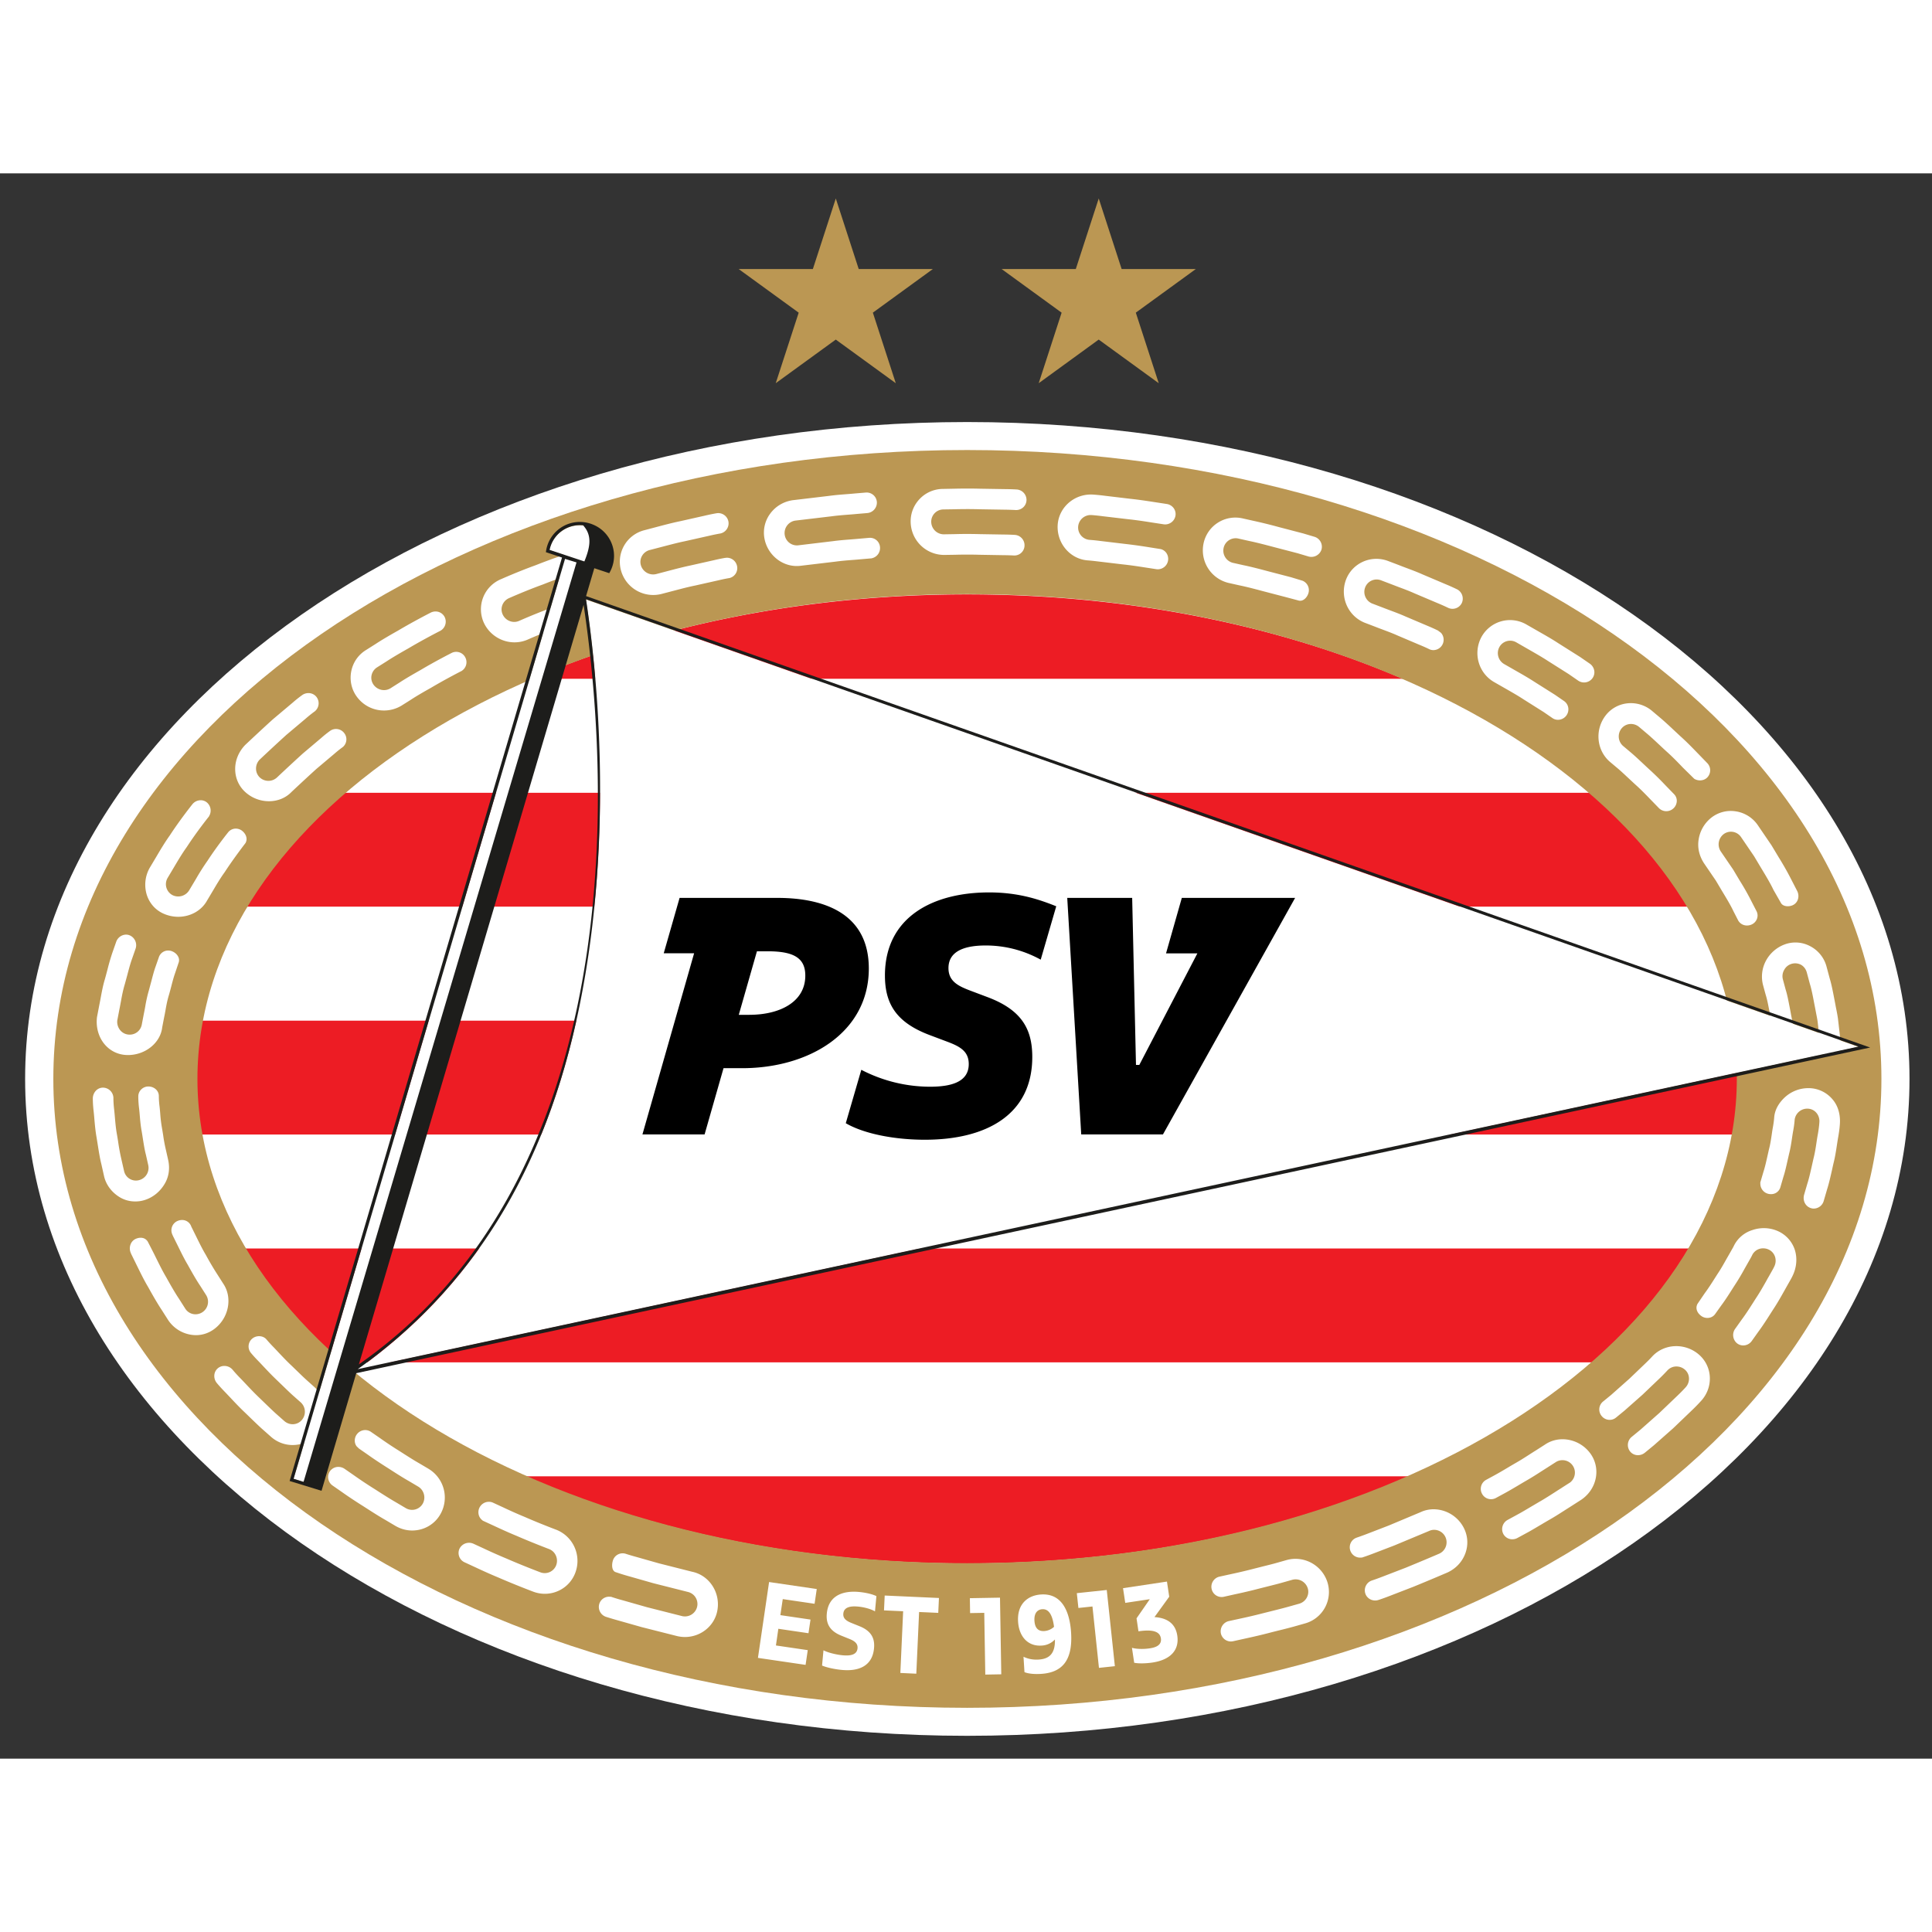
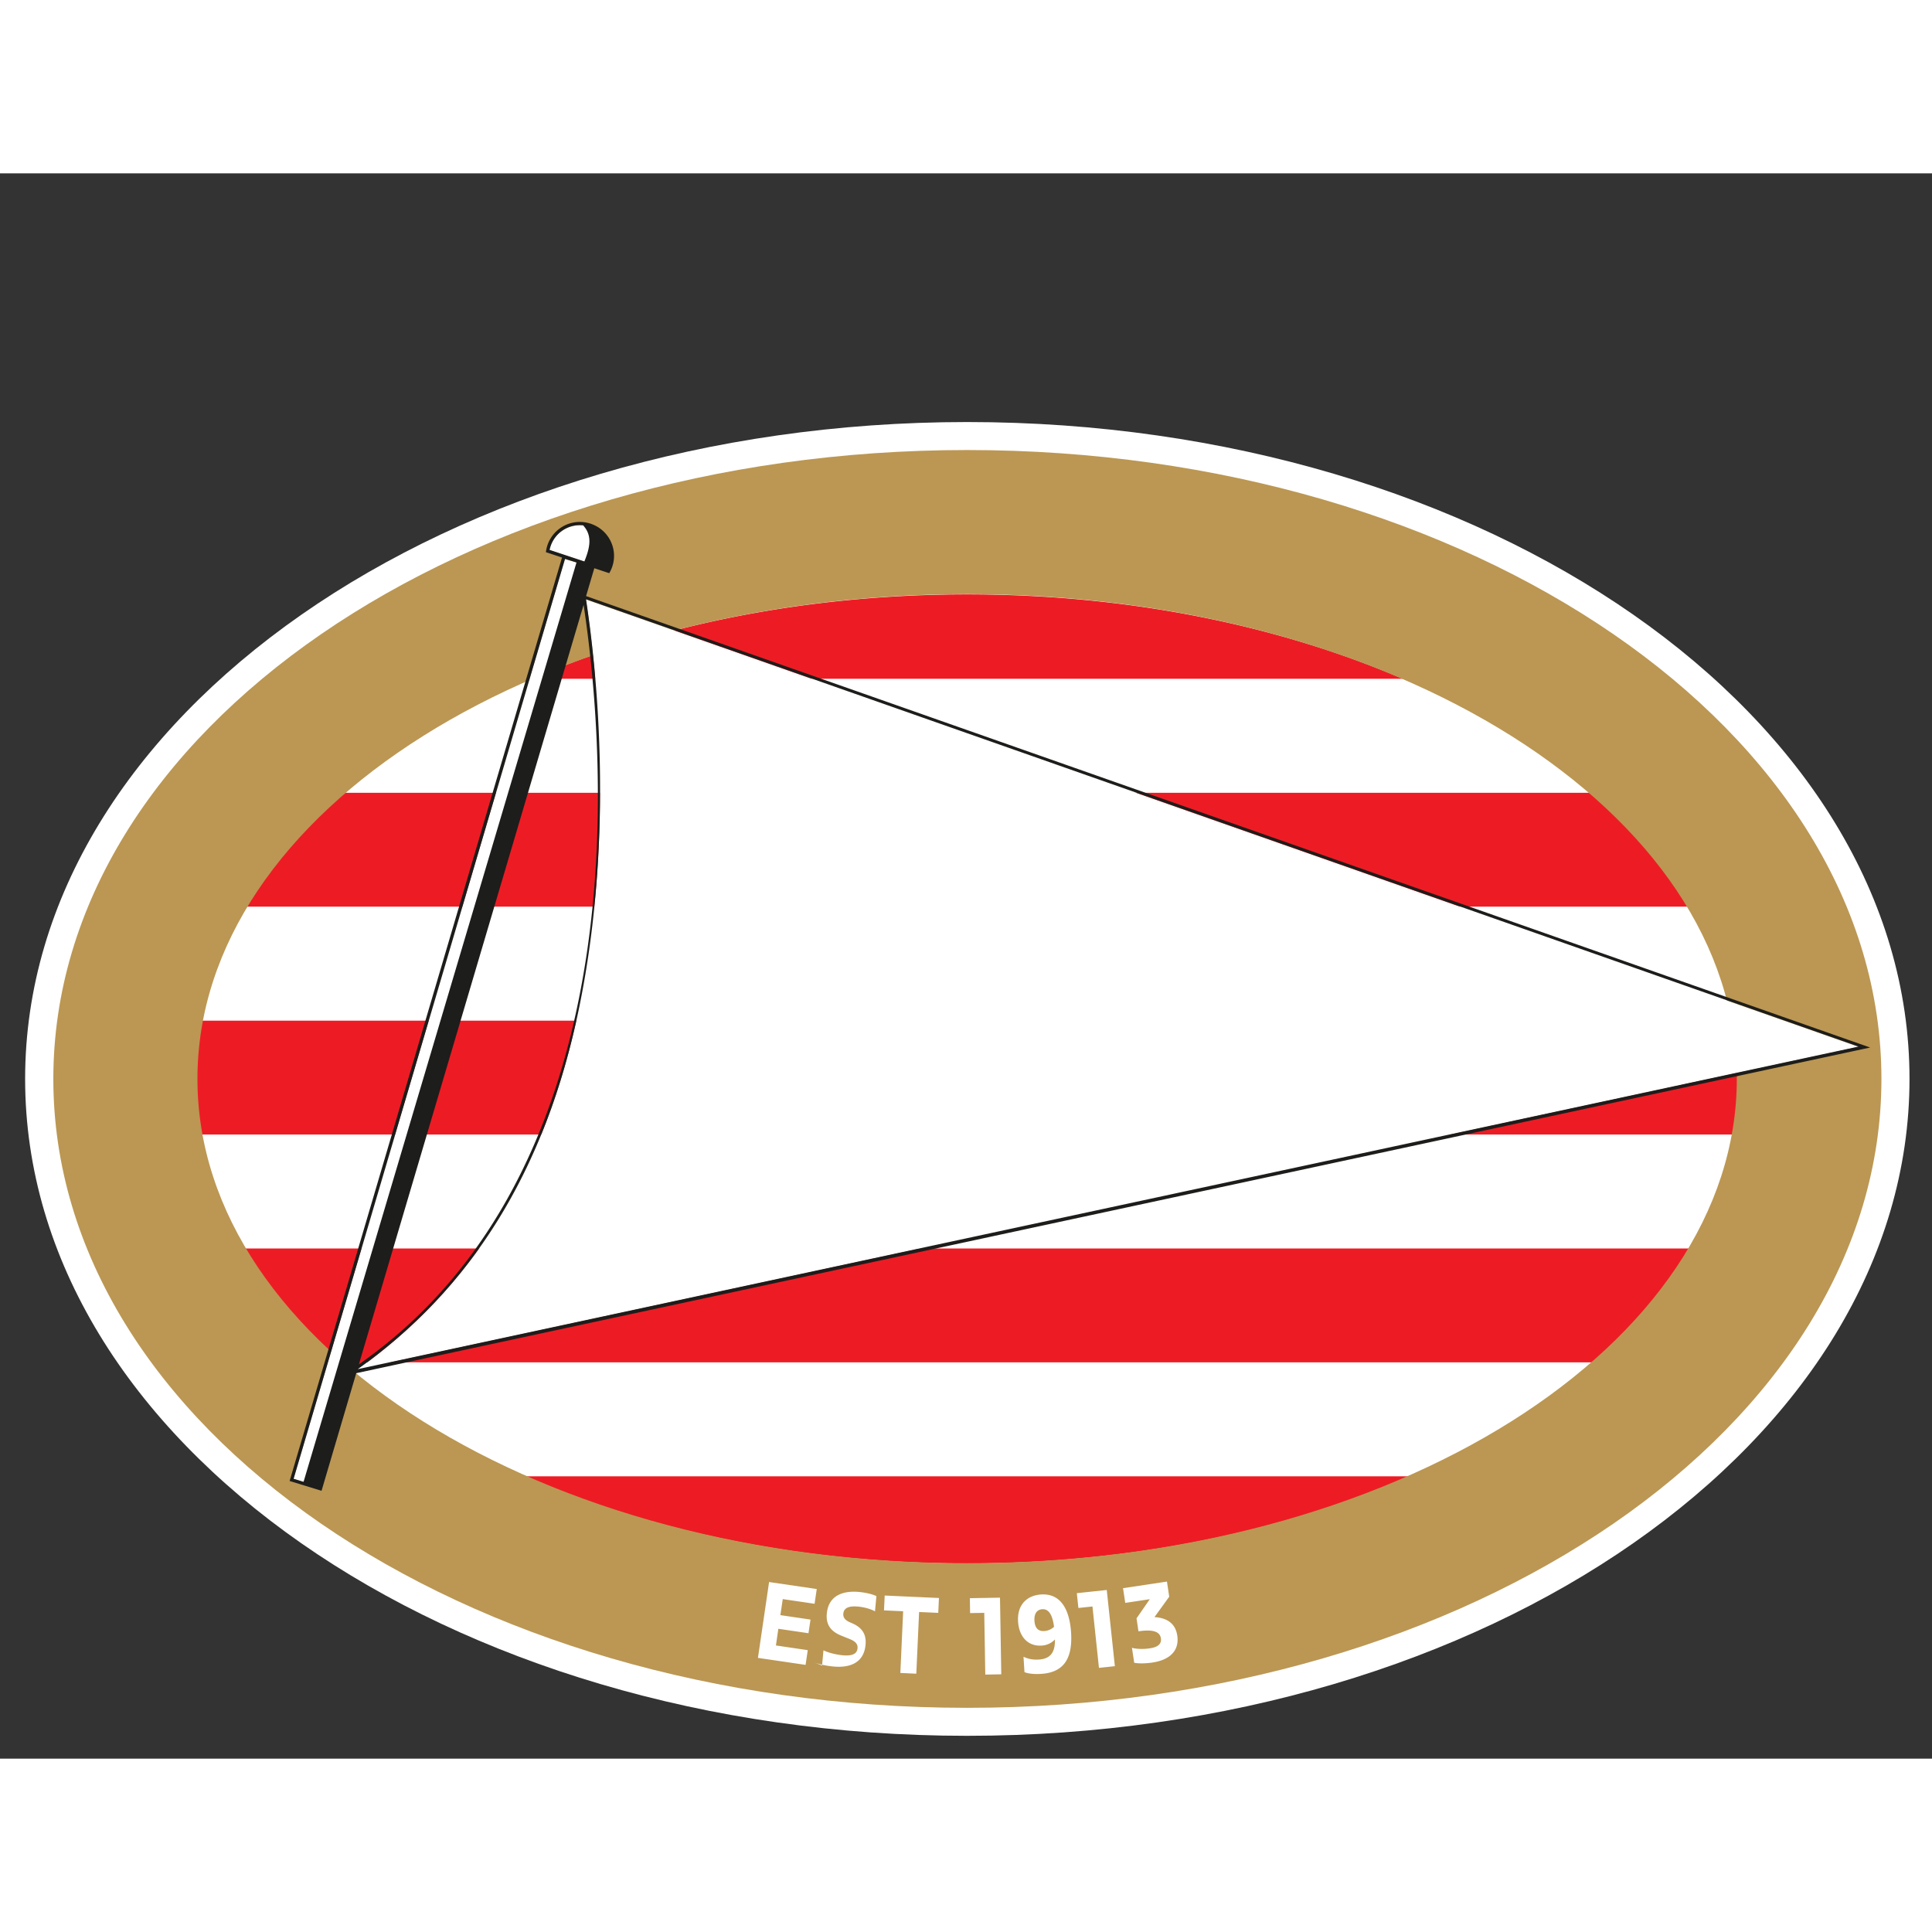
<svg xmlns="http://www.w3.org/2000/svg" height="768" viewBox="0 0 80.13 65.75" width="768">
  <rect x="0" y="0" width="80.13" height="65.75" fill="#333333" stroke="none" />
  <g stroke-width="9.472">
    <path d="M40.103 64.803c-21.542 0-39.061-12.218-39.061-27.245 0-15.016 17.53-27.244 39.072-27.244 21.553 0 39.083 12.218 39.083 27.244s-17.53 27.245-39.083 27.245z" fill="#fff" />
    <path d="M40.114 17.463c-6.698 0-12.915 1.292-18.058 3.5h36.126c-5.143-2.208-11.362-3.5-18.068-3.5zm0 40.191c6.822 0 13.137-1.337 18.332-3.613H21.792c5.193 2.276 11.51 3.613 18.322 3.613zm-25.978-8.34h.545l.093.176.252-.176h51.068c1.66-1.443 3.023-3.028 4.032-4.723H10.102c1.009 1.695 2.373 3.28 4.034 4.723zM71.91 35.142H8.318a12.868 12.868 0 0 0-.232 2.424c0 .777.072 1.544.21 2.299H71.93a12.77 12.77 0 0 0-.021-4.722zm-5.953-9.452h-51.69c-1.684 1.44-3.068 3.027-4.098 4.723h59.875c-1.03-1.696-2.413-3.283-4.096-4.723z" fill="#ed1c24" />
    <path d="M2.212 37.558c0-14.403 16.97-26.083 37.9-26.083s37.92 11.68 37.92 26.083c0 14.394-16.98 26.084-37.92 26.084-20.93-.001-37.9-11.68-37.9-26.084m37.9 20.086c17.646 0 31.923-9 31.923-20.096 0-11.099-14.277-20.096-31.923-20.096-17.625 0-31.923 9-31.923 20.106 0 11.088 14.298 20.086 31.923 20.086z" fill="#bb9753" />
    <g fill="#fff">
      <path d="M14.833 49.607c4.62-3.29 7.788-8.11 9.206-15.1 1.453-7.168.684-14.077.262-16.833l52.78 18.554-62.009 13.327" />
-       <path d="M74.012 31.983a1.458 1.458 0 0 0-.78.694 1.393 1.393 0 0 0-.112.98l.112.412c.062.19.107.436.157.696l.04.213c.011.062.024.123.037.184.02.106.04.206.055.303l.099.857c.033.209.211.362.425.362h.029a.442.442 0 0 0 .314-.16.363.363 0 0 0 .082-.282l-.05-.445c-.015-.116-.03-.25-.046-.392l-.008-.064a5.302 5.302 0 0 0-.059-.33 5.432 5.432 0 0 1-.036-.19l-.04-.214c-.055-.28-.104-.546-.17-.75l-.117-.433a.515.515 0 0 1 .054-.385.507.507 0 0 1 .298-.25.524.524 0 0 1 .397.033c.119.067.206.18.244.32l.125.466c.07.222.125.51.183.816l.041.211.038.201c.024.123.048.239.063.352l.111.97c.036.244.229.422.458.406a.418.418 0 0 0 .297-.156.423.423 0 0 0 .094-.33l-.117-1.015c-.016-.123-.042-.253-.066-.378a5.932 5.932 0 0 1-.04-.206l-.038-.2c-.064-.331-.123-.644-.197-.883l-.13-.484a1.34 1.34 0 0 0-.696-.866 1.288 1.288 0 0 0-1.051-.063zm-43.877-16.04-.06.005c-.001 0-.185.03-.451.093l-.984.221c-.306.065-.61.144-.854.208l-.572.15a.53.53 0 0 1-.634-.369.497.497 0 0 1 .048-.385.513.513 0 0 1 .318-.243l.594-.155c.247-.064.555-.146.862-.21l1.008-.226c.27-.063.456-.094.459-.094a.43.43 0 0 0 .342-.5.43.43 0 0 0-.508-.338c-.002 0-.193.032-.47.097l-1.023.23c-.32.066-.637.15-.892.217l-.59.156a1.35 1.35 0 0 0-.964 1.697 1.387 1.387 0 0 0 1.67.948l.573-.15c.237-.062.53-.14.826-.2l.97-.218c.258-.062.435-.09.44-.09a.421.421 0 0 0 .327-.496.43.43 0 0 0-.435-.349zM9.258 46.048l-.234-.368a11.814 11.814 0 0 1-.483-.816c-.142-.236-.265-.488-.365-.69l-.21-.426c-.033-.061-.046-.1-.048-.105a.397.397 0 0 0-.371-.233c-.06 0-.12.013-.176.036a.422.422 0 0 0-.232.546c.001.002.017.046.053.118l.216.435c.105.215.237.484.387.736.15.271.343.613.507.855l.242.38a.52.52 0 0 1-.431.804.5.5 0 0 1-.428-.232l-.257-.405c-.176-.26-.389-.638-.535-.901-.16-.27-.3-.558-.415-.788l-.07-.143c-.064-.129-.278-.543-.278-.543-.123-.194-.335-.186-.492-.12a.409.409 0 0 0-.226.242.465.465 0 0 0 .01.341s.018.05.06.13l.234.476c.118.24.265.54.432.82.237.428.415.727.557.94l.267.419a1.4 1.4 0 0 0 1.15.63c.287 0 .558-.094.784-.27.588-.452.745-1.292.352-1.868zm-3.232-3.475c.332-.11.617-.346.804-.664.17-.285.222-.623.148-.975l-.094-.418a6.646 6.646 0 0 1-.118-.631c-.015-.093-.03-.19-.047-.285a5.753 5.753 0 0 1-.075-.624c-.01-.11-.018-.212-.03-.301-.03-.246-.026-.415-.026-.417l-.005-.053c-.032-.19-.21-.333-.433-.333a.42.42 0 0 0-.302.132.398.398 0 0 0-.112.288c0 .008-.003.186.028.453.012.093.022.199.031.31.017.207.037.44.08.67.017.098.032.195.047.29.04.253.077.492.128.682l.098.435a.526.526 0 0 1-.506.642.504.504 0 0 1-.496-.395l-.107-.47a8.473 8.473 0 0 1-.14-.753c-.015-.094-.03-.189-.047-.285-.046-.247-.068-.5-.087-.722-.01-.117-.02-.227-.031-.325-.033-.28-.03-.471-.03-.477a.438.438 0 0 0-.441-.427.406.406 0 0 0-.286.127.475.475 0 0 0-.127.338c0 .009-.002.208.033.51.011.1.022.212.031.33.021.238.045.507.093.772l.046.285c.047.3.093.584.15.807l.11.49c.078.363.32.688.662.891.189.112.406.17.628.17.146.002.287-.021.423-.067zM23.081 56.26c-.007-.002-.68-.255-1.33-.54-.342-.14-.678-.295-.9-.4l-.408-.188a.41.41 0 0 0-.17-.035.434.434 0 0 0-.407.576.41.41 0 0 0 .151.198l-.004.004.482.222c.226.105.568.264.92.408.665.29 1.353.55 1.36.553.26.1.392.4.294.667a.508.508 0 0 1-.667.293c-.008-.003-.712-.268-1.394-.566a21.66 21.66 0 0 1-.945-.419l-.428-.197a.443.443 0 0 0-.574.2.425.425 0 0 0 .21.572l.435.201c.37.174.686.314.966.43.696.303 1.415.575 1.421.577.163.064.332.097.504.097.577 0 1.089-.362 1.275-.903a1.39 1.39 0 0 0-.791-1.75zm5.646 1.744-1.398-.354-.955-.271a8.701 8.701 0 0 1-.43-.128.423.423 0 0 0-.524.282c-.05.158-.056.41.103.478l.17.056c.001.001.178.06.44.132l.972.277 1.425.36a.513.513 0 0 1 .384.613.52.52 0 0 1-.62.39l-1.457-.369-.995-.283a8.392 8.392 0 0 1-.448-.133l-.067-.022v.007a.424.424 0 0 0-.472.294.434.434 0 0 0 .287.538c.002 0 .186.061.46.137l1.012.287 1.482.375c.103.023.209.035.313.035.65 0 1.213-.451 1.338-1.072.151-.741-.308-1.47-1.02-1.63zm-10.95-4.273-.386-.228c-.23-.13-.524-.319-.831-.516a15.522 15.522 0 0 1-.813-.541l-.367-.253a.416.416 0 0 0-.233-.071.437.437 0 0 0-.428.503c.01.063.035.12.072.17l.096.093.375.26c.223.16.53.363.838.557.3.194.614.395.854.53l.393.233c.24.145.323.46.188.704a.509.509 0 0 1-.706.187l-.406-.24c-.25-.143-.585-.357-.88-.547a17.56 17.56 0 0 1-.864-.574l-.401-.278h-.001a.457.457 0 0 0-.242-.07.424.424 0 0 0-.346.173.414.414 0 0 0-.074.319.43.43 0 0 0 .182.283l.397.276c.244.174.568.388.888.589.316.204.647.416.902.56l.415.246c.213.125.453.192.697.192.503 0 .958-.273 1.188-.71a1.39 1.39 0 0 0-.508-1.847zM70.45 27.637c-.052.33.024.668.223.975l.493.723.26.438c.165.272.352.581.465.823l.197.384a.412.412 0 0 0 .371.215.453.453 0 0 0 .194-.043.416.416 0 0 0 .22-.241.394.394 0 0 0-.022-.313l-.205-.398a10.48 10.48 0 0 0-.49-.866l-.272-.457-.515-.754a.533.533 0 0 1 .12-.717.505.505 0 0 1 .721.122l.542.796.288.482c.193.318.392.65.515.913l.316.552c.091.143.326.155.485.081.1-.046.174-.13.21-.233a.46.46 0 0 0-.027-.354l-.227-.441a12.226 12.226 0 0 0-.54-.957l-.3-.5-.563-.827a1.35 1.35 0 0 0-.93-.581 1.307 1.307 0 0 0-1.014.274 1.431 1.431 0 0 0-.515.904zm-54.522-5.359c.256 0 .507-.07.728-.204l.378-.238c.237-.157.573-.35.842-.5.605-.36 1.244-.685 1.25-.688l.029-.015v-.002a.425.425 0 0 0 .143-.554.422.422 0 0 0-.567-.186c-.006.003-.661.335-1.283.705-.272.154-.618.352-.865.515l-.385.244a.503.503 0 0 1-.27.077.532.532 0 0 1-.444-.237.496.496 0 0 1-.073-.38.514.514 0 0 1 .232-.329l.4-.252c.26-.171.632-.385.89-.53.64-.38 1.312-.723 1.32-.726l.028-.016a.434.434 0 0 0 .16-.563.421.421 0 0 0-.377-.228.443.443 0 0 0-.206.051c-.007.003-.695.354-1.35.743-.29.163-.653.372-.914.544l-.408.258c-.321.195-.54.507-.616.876-.075.365.003.744.213 1.04a1.39 1.39 0 0 0 1.145.595zM5.231 36.566l.077.002c.725 0 1.349-.509 1.42-1.153l.08-.416c.019-.084.036-.178.054-.278.034-.196.075-.418.142-.635.036-.123.069-.248.1-.368.051-.197.1-.382.153-.531l.158-.471c.055-.188-.09-.38-.284-.454a.429.429 0 0 0-.154-.029.407.407 0 0 0-.385.268l-.148.424c-.058.162-.11.364-.166.577l-.1.373a5.661 5.661 0 0 0-.155.687c-.018.1-.035.195-.054.28l-.085.444a.509.509 0 0 1-.568.432.5.5 0 0 1-.337-.188.545.545 0 0 1-.114-.401l.09-.471c.02-.091.037-.193.058-.3.04-.225.088-.482.164-.73l.104-.383c.062-.235.12-.455.182-.63l.159-.454a.445.445 0 0 0-.254-.562.405.405 0 0 0-.141-.026.444.444 0 0 0-.41.306l-.166.473a9.23 9.23 0 0 0-.194.674c-.034.129-.069.261-.105.39-.082.267-.131.54-.176.78-.02.11-.039.212-.059.306l-.095.499c-.049.417.068.827.318 1.123.224.265.54.424.891.442zm4.95-10.898c.268.24.614.373.973.373.366 0 .698-.137.935-.383.005-.005.518-.489 1.033-.956l.745-.628c.195-.17.34-.272.343-.274a.418.418 0 0 0 .066-.586.425.425 0 0 0-.592-.086 4.65 4.65 0 0 0-.358.287l-.766.647c-.532.483-1.061.983-1.068.99a.522.522 0 0 1-.719.001.502.502 0 0 1-.154-.357.532.532 0 0 1 .15-.38c.006-.005.558-.528 1.112-1.03l.797-.671c.21-.183.363-.291.365-.292l.022-.016v-.002a.43.43 0 0 0 .064-.585.42.42 0 0 0-.337-.164.45.45 0 0 0-.273.093 5.194 5.194 0 0 0-.383.306l-.82.69c-.57.517-1.139 1.056-1.146 1.062-.28.29-.429.662-.415 1.046.012.354.163.68.426.915zm-3.414 5.029c.198.09.408.137.625.137.51 0 .97-.26 1.198-.677l.275-.461c.123-.209.277-.468.455-.714.373-.574.862-1.206.862-1.206.1-.178.02-.377-.134-.503a.423.423 0 0 0-.268-.096.404.404 0 0 0-.32.156c-.005.006-.461.574-.85 1.172a9.825 9.825 0 0 0-.483.76l-.28.469a.533.533 0 0 1-.694.201.513.513 0 0 1-.205-.706l.292-.49c.14-.236.312-.528.512-.806.41-.631.887-1.225.891-1.231l.029-.036-.003-.002a.443.443 0 0 0-.09-.574.401.401 0 0 0-.256-.09.445.445 0 0 0-.352.177c-.005.006-.499.624-.927 1.28-.21.294-.394.604-.54.852l-.298.5a1.423 1.423 0 0 0-.113 1.13c.114.34.353.61.674.758zm5.944 19.346c-.123-.111-.267-.252-.42-.4-.09-.087-.184-.18-.28-.269-.165-.16-.322-.327-.463-.476-.074-.08-.143-.153-.207-.219-.18-.184-.291-.319-.293-.32-.14-.162-.416-.175-.589-.027a.42.42 0 0 0-.05.592c.004.005.118.145.308.338.067.068.138.145.215.227.145.153.308.328.48.493l.286.276c.158.153.308.299.437.416l.34.301a.526.526 0 0 1 .044.729.498.498 0 0 1-.382.176.524.524 0 0 1-.346-.133l-.355-.314c-.136-.124-.298-.28-.47-.447l-.283-.273c-.178-.173-.35-.356-.501-.516-.08-.085-.154-.164-.223-.234a5.944 5.944 0 0 1-.318-.35.44.44 0 0 0-.332-.15.412.412 0 0 0-.42.385.455.455 0 0 0 .1.318l.012.015c.001.002.129.156.333.365l.226.238c.157.168.337.358.522.538.097.092.192.184.284.274.18.174.35.338.494.469l.364.322c.251.229.575.356.912.356.412 0 .792-.182 1.043-.499a1.408 1.408 0 0 0-.14-1.907zm54.056-25.64.338.284c.127.108.274.246.43.392l.284.264c.234.207.45.432.623.611l.37.381a.432.432 0 0 0 .59.006.433.433 0 0 0 .143-.306.387.387 0 0 0-.113-.287l-.367-.378a12.29 12.29 0 0 0-.662-.651c-.1-.091-.198-.184-.293-.273-.16-.15-.313-.292-.445-.405l-.348-.293a.525.525 0 0 1-.062-.726.5.5 0 0 1 .39-.185c.122 0 .243.044.338.124l.362.306c.137.117.299.268.47.428.096.09.195.184.297.276.256.228.494.475.684.674l.474.466c.164.1.386.086.523-.04a.427.427 0 0 0 .012-.615l-.392-.404c-.2-.207-.447-.463-.715-.703l-.295-.275a16.04 16.04 0 0 0-.496-.452l-.37-.312a1.364 1.364 0 0 0-.894-.337c-.42 0-.807.19-1.058.522-.446.593-.367 1.43.182 1.908zm-1.96 28.1c-.266 0-.52.078-.732.224l-.375.24c-.07.043-.145.091-.226.143-.183.118-.39.252-.605.374-.119.069-.237.138-.35.206-.181.108-.353.209-.497.288l-.394.214a.426.426 0 0 0-.16.573.423.423 0 0 0 .569.177l.4-.217c.155-.085.338-.193.531-.307.11-.066.224-.134.338-.2.224-.128.44-.266.628-.388l.226-.144.386-.247a.517.517 0 0 1 .57.86s-.16.1-.397.254c-.073.045-.151.096-.235.15-.195.125-.416.268-.645.398l-.336.198c-.205.122-.398.237-.56.324l-.44.24v.001a.435.435 0 0 0-.153.566.42.42 0 0 0 .374.222.445.445 0 0 0 .213-.055l.424-.23c.166-.09.364-.21.575-.334.111-.066.226-.134.341-.2.24-.137.47-.286.674-.417l.23-.146.407-.261c.325-.224.54-.555.603-.93a1.3 1.3 0 0 0-.236-.993 1.435 1.435 0 0 0-1.147-.583zm-2.84-31.405.387.221.166.095c.208.12.445.254.676.406l.828.522.366.252c.067.046.146.07.227.07a.434.434 0 0 0 .426-.506.415.415 0 0 0-.171-.27l-.377-.26-.848-.535c-.24-.157-.485-.297-.701-.42l-.561-.321a.525.525 0 0 1-.2-.701.509.509 0 0 1 .703-.2l.58.333c.221.127.473.27.719.43l.876.554.402.278h.001a.43.43 0 0 0 .585-.112.419.419 0 0 0 .07-.313.441.441 0 0 0-.188-.288l-.4-.276-.897-.566c-.258-.17-.532-.325-.751-.45l-.58-.332a1.353 1.353 0 0 0-1.877.55c-.336.664-.099 1.472.539 1.839zm-2.505 34.309c-.188 0-.37.04-.536.117l-1.325.556-.923.356c-.247.095-.419.15-.42.152a.422.422 0 0 0-.251.54.43.43 0 0 0 .47.28v.005l.067-.022c.002 0 .18-.058.434-.156l.85-.326 1.445-.603a.49.49 0 0 1 .208-.046.517.517 0 0 1 .208.99c-.006.003-.699.3-1.388.582l-.966.372c-.258.1-.438.158-.44.159a.43.43 0 0 0-.266.545c.059.17.222.283.406.283.05 0 .1-.009.146-.025.002 0 .187-.06.453-.163l.983-.38c.702-.286 1.408-.59 1.416-.593.355-.164.62-.45.747-.807.12-.338.1-.7-.058-1.022a1.418 1.418 0 0 0-1.26-.794zm15.576-17.466h-.039c-.343 0-.676.124-.939.35-.2.176-.443.468-.475.863 0 .002-.01.17-.055.414-.017.09-.032.19-.047.298-.029.192-.06.41-.117.62l-.058.258c-.054.242-.105.47-.164.65l-.14.475h.008a.433.433 0 0 0 .438.468.394.394 0 0 0 .39-.282l.125-.429c.065-.194.12-.44.178-.699l.059-.26c.059-.228.094-.461.124-.667.016-.11.032-.213.05-.305.048-.265.058-.443.058-.448a.527.527 0 0 1 .563-.454c.133.01.253.07.34.174.093.11.135.252.121.4 0 .003-.011.194-.06.471-.019.098-.036.207-.054.325-.032.22-.07.47-.133.714l-.055.245c-.065.29-.126.565-.196.779l-.135.462c-.065.24.051.475.27.55a.397.397 0 0 0 .131.023.434.434 0 0 0 .414-.321l.14-.48c.074-.229.14-.521.21-.83.017-.083.036-.166.055-.248.067-.262.107-.529.143-.765.018-.118.035-.229.053-.328.054-.297.065-.496.066-.504.036-.419-.075-.798-.312-1.065a1.3 1.3 0 0 0-.957-.454zm-4.58 11.046a1.44 1.44 0 0 0-.933-.346c-.374 0-.72.143-.976.404-.001 0-.117.132-.304.31l-.662.634-.764.678-.342.28a.424.424 0 0 0-.05.59.423.423 0 0 0 .333.162.409.409 0 0 0 .26-.091l.354-.29.75-.663.722-.69c.196-.189.314-.322.319-.326a.502.502 0 0 1 .366-.154c.134 0 .262.05.36.14.1.091.156.216.16.351a.528.528 0 0 1-.147.382c-.001.001-.128.143-.33.336l-.753.72-.779.689-.365.3a.435.435 0 0 0-.069.606c.08.1.199.155.327.155a.456.456 0 0 0 .284-.101l.377-.31.804-.71.775-.743c.21-.201.343-.35.343-.35.274-.28.414-.645.397-1.027a1.306 1.306 0 0 0-.458-.936zm3.261-5.125a1.441 1.441 0 0 0-1.035-.036 1.276 1.276 0 0 0-.764.64.99.99 0 0 1-.052.101l-.155.273-.105.183c-.11.196-.234.419-.379.633l-.036.057c-.176.278-.343.54-.49.736l-.296.435c-.105.189-.013.38.143.498.076.059.17.09.264.09.133 0 .252-.06.325-.166l.261-.366c.153-.203.326-.476.51-.766l.04-.062a9.51 9.51 0 0 0 .402-.672l.104-.184.162-.285c.039-.07.057-.112.057-.112a.5.5 0 0 1 .455-.274c.08 0 .158.018.231.053.12.057.211.16.256.288a.54.54 0 0 1-.03.416c-.001.001-.019.044-.058.113l-.17.302c-.035.06-.072.126-.11.196-.124.218-.264.467-.425.707-.201.317-.408.644-.58.872l-.277.389a.444.444 0 0 0 .081.606c.073.055.16.085.253.085.141 0 .274-.07.356-.188l.286-.402c.176-.235.39-.572.596-.897l.007-.01c.172-.26.322-.526.454-.761l.102-.182.177-.313c.043-.077.064-.124.064-.124.174-.35.208-.75.094-1.097a1.288 1.288 0 0 0-.718-.776zM36.052 15.117l-.459.04c-.094.009-.2.017-.312.026-.214.017-.455.035-.695.067l-1.46.175a.511.511 0 0 1-.58-.433.522.522 0 0 1 .44-.59l1.492-.177c.24-.033.486-.052.701-.069.118-.009.227-.017.325-.027l.467-.04a.435.435 0 0 0 .397-.46.425.425 0 0 0-.464-.39l-.475.04c-.098.01-.205.018-.32.027-.223.017-.475.037-.724.071l-1.515.18c-.38.059-.71.258-.932.565a1.321 1.321 0 0 0-.236 1c.112.664.688 1.164 1.342 1.164.066 0 .132-.005.195-.014l1.439-.171c.231-.032.466-.05.673-.066.114-.008.22-.017.314-.026l.497-.043v-.003a.432.432 0 0 0 .337-.453.416.416 0 0 0-.447-.393zm3.076-1.178.47-.007c.28-.008.654-.011 1.03 0l1.032.017c.277.003.464.015.467.015h.02c.23 0 .418-.178.427-.405a.434.434 0 0 0-.413-.448c-.003 0-.195-.013-.478-.015l-1.045-.017c-.381-.01-.765-.007-1.049 0l-.475.009a1.34 1.34 0 0 0-.976.422c-.254.27-.385.62-.367.989a1.39 1.39 0 0 0 1.394 1.327l.453-.007c.27-.008.63-.011.993 0l.996.017c.266.002.448.013.451.013h.02a.419.419 0 0 0 .414-.406.43.43 0 0 0-.401-.448c-.002 0-.188-.013-.462-.015l-1.01-.017c-.368-.01-.736-.008-1.012 0l-.468.008a.524.524 0 0 1-.516-.508.508.508 0 0 1 .505-.524zm17.498 4.708.419.16c.085.034.18.07.283.108.196.074.42.156.636.253l.91.387c.245.099.404.18.407.181.054.026.111.038.17.038a.428.428 0 0 0 .384-.249.43.43 0 0 0-.069-.468l-.129-.097c-.002 0-.169-.085-.42-.189l-.926-.393c-.222-.099-.449-.183-.65-.258-.105-.04-.203-.076-.291-.111l-.428-.163a.523.523 0 0 1-.306-.662.51.51 0 0 1 .662-.306l.438.167.292.112c.207.077.442.164.67.267l.954.404c.256.106.425.19.428.191a.428.428 0 0 0 .57-.202.435.435 0 0 0-.215-.573c-.003 0-.177-.088-.44-.197l-.971-.412c-.235-.105-.473-.193-.686-.273-.106-.04-.208-.078-.297-.114l-.448-.17a1.363 1.363 0 0 0-.484-.09c-.587 0-1.103.371-1.284.923-.23.71.129 1.472.82 1.736zm-8.235-4.934-.488-.075c-.275-.042-.65-.101-1.022-.14l-1.04-.124a8.506 8.506 0 0 0-.476-.049c-.775-.064-1.446.506-1.497 1.249-.05.753.503 1.416 1.233 1.477.003 0 .183.013.447.046l.989.118c.346.036.684.088.955.13l.474.073a.432.432 0 0 0 .407-.676.41.41 0 0 0-.23-.158l-.499-.079a20.61 20.61 0 0 0-1-.138l-1.003-.12a8.472 8.472 0 0 0-.46-.047.514.514 0 0 1-.464-.557.522.522 0 0 1 .567-.47c.002 0 .19.013.465.049l1.026.121c.364.038.732.095 1 .138l.485.074a.434.434 0 0 0 .493-.356.42.42 0 0 0-.074-.313.437.437 0 0 0-.288-.173zm5.338 43.75c-.12 0-.24.016-.357.048l-.434.123c-.16.046-.358.094-.567.146l-.394.1c-.282.073-.605.15-.964.226l-.441.097a.43.43 0 0 0-.32.507.424.424 0 0 0 .5.328l.447-.1c.377-.08.699-.156.984-.231l.368-.093c.224-.056.438-.109.61-.158l.442-.125a.527.527 0 0 1 .637.356c.04.13.023.267-.042.387a.517.517 0 0 1-.315.25l-.452.127c-.176.05-.394.104-.624.162l-.376.094a22.86 22.86 0 0 1-1.003.237l-.46.1a.437.437 0 0 0-.332.511.425.425 0 0 0 .512.324l.466-.103c.388-.084.723-.162 1.023-.241.133-.035.266-.068.395-.1.23-.056.446-.111.623-.16l.46-.13a1.353 1.353 0 0 0 .941-1.71 1.392 1.392 0 0 0-1.327-.972zm-2.774-40.476.441.099c.237.048.568.13.961.236l.958.25s.531.141.547.146c.183.05.35-.125.405-.306a.424.424 0 0 0-.244-.516l-.478-.145-.975-.254c-.41-.11-.74-.192-.983-.242l-.447-.1a.522.522 0 0 1-.391-.617.511.511 0 0 1 .615-.391l.459.103c.244.051.58.134 1.001.247l.998.26.45.134a.44.44 0 0 0 .536-.285.432.432 0 0 0-.295-.534l-.46-.137-1.015-.265a20.12 20.12 0 0 0-1.02-.252l-.465-.104a1.348 1.348 0 0 0-1.64 1.057 1.39 1.39 0 0 0 1.042 1.616zm-27.16-1.28a.438.438 0 0 0-.143.024c-.007.002-.736.244-1.44.523-.714.258-1.418.571-1.424.574a1.352 1.352 0 0 0-.717 1.818c.231.49.729.805 1.267.805.179 0 .353-.034.52-.102a23.28 23.28 0 0 1 1.331-.538c.145-.057.29-.113.43-.164v-.91c-.223.08-.48.177-.735.277a23.86 23.86 0 0 0-1.36.55.503.503 0 0 1-.197.04.528.528 0 0 1-.48-.314.499.499 0 0 1-.01-.388.52.52 0 0 1 .284-.288c.006-.003.695-.309 1.394-.562.69-.275 1.404-.51 1.412-.512l.034-.012v-.002a.432.432 0 0 0 .238-.529.42.42 0 0 0-.404-.29z" />
-       <path d="m22.785 15.625 2.415.802c.085-.171.131-.364.131-.55 0-.706-.575-1.28-1.283-1.28-.619 0-1.14.43-1.263 1.028M12.172 54.148l1.067.328 11.288-38.143-1.098-.338zM31.898 58.425l1.977.29-.09.612-1.32-.194-.099.665 1.25.184-.084.566-1.25-.184-.1.692 1.32.194-.09.611-1.976-.29zM34.095 61.889l.059-.633c.173.094.516.18.792.207.389.037.598-.053.62-.288.017-.18-.091-.292-.329-.387l-.351-.142c-.532-.215-.626-.565-.594-.914.072-.764.692-.956 1.34-.895.212.02.52.076.717.172l-.059.633c-.173-.103-.462-.177-.702-.199-.384-.036-.59.058-.611.29-.017.18.09.29.328.386l.352.142c.532.215.627.561.593.914-.072.769-.683.958-1.339.895-.22-.02-.584-.082-.816-.181zM36.693 58.985l2.25.102-.029.617-.794-.036-.116 2.559-.662-.031.116-2.559-.794-.036zM40.822 59.703l-.587.01-.01-.618 1.25-.022.053 3.179-.663.012zM42.49 62.163l-.04-.639c.188.09.39.131.627.117.39-.025.693-.194.676-.834a.801.801 0 0 1-.562.254c-.548.034-.927-.361-.966-.996-.044-.712.383-1.088.959-1.124.892-.054 1.189.764 1.24 1.589.073 1.192-.408 1.653-1.25 1.705-.233.015-.507 0-.684-.072zm1.226-1.88c-.062-.488-.214-.747-.487-.73-.144.008-.348.1-.325.48.016.253.118.443.409.425a.661.661 0 0 0 .403-.175zM45.31 59.439l-.583.062-.066-.614 1.242-.132.336 3.16-.66.07zM47.041 61.773l-.093-.62c.174.051.47.063.739.022.193-.029.508-.104.461-.414-.036-.238-.247-.394-.93-.292l-.08-.538.55-.794-1.018.153-.092-.61 1.822-.274.094.628-.612.845c.518.033.87.26.946.767.09.596-.276 1.005-1.03 1.118-.212.032-.54.054-.757.009z" />
+       <path d="m22.785 15.625 2.415.802c.085-.171.131-.364.131-.55 0-.706-.575-1.28-1.283-1.28-.619 0-1.14.43-1.263 1.028M12.172 54.148l1.067.328 11.288-38.143-1.098-.338zM31.898 58.425l1.977.29-.09.612-1.32-.194-.099.665 1.25.184-.084.566-1.25-.184-.1.692 1.32.194-.09.611-1.976-.29zM34.095 61.889l.059-.633c.173.094.516.18.792.207.389.037.598-.053.62-.288.017-.18-.091-.292-.329-.387l-.351-.142c-.532-.215-.626-.565-.594-.914.072-.764.692-.956 1.34-.895.212.02.52.076.717.172l-.059.633c-.173-.103-.462-.177-.702-.199-.384-.036-.59.058-.611.29-.017.18.09.29.328.386c.532.215.627.561.593.914-.072.769-.683.958-1.339.895-.22-.02-.584-.082-.816-.181zM36.693 58.985l2.25.102-.029.617-.794-.036-.116 2.559-.662-.031.116-2.559-.794-.036zM40.822 59.703l-.587.01-.01-.618 1.25-.022.053 3.179-.663.012zM42.49 62.163l-.04-.639c.188.09.39.131.627.117.39-.025.693-.194.676-.834a.801.801 0 0 1-.562.254c-.548.034-.927-.361-.966-.996-.044-.712.383-1.088.959-1.124.892-.054 1.189.764 1.24 1.589.073 1.192-.408 1.653-1.25 1.705-.233.015-.507 0-.684-.072zm1.226-1.88c-.062-.488-.214-.747-.487-.73-.144.008-.348.1-.325.48.016.253.118.443.409.425a.661.661 0 0 0 .403-.175zM45.31 59.439l-.583.062-.066-.614 1.242-.132.336 3.16-.66.07zM47.041 61.773l-.093-.62c.174.051.47.063.739.022.193-.029.508-.104.461-.414-.036-.238-.247-.394-.93-.292l-.08-.538.55-.794-1.018.153-.092-.61 1.822-.274.094.628-.612.845c.518.033.87.26.946.767.09.596-.276 1.005-1.03 1.118-.212.032-.54.054-.757.009z" />
    </g>
    <path d="m24.306 17.537.343-1.16.62.206.026-.048a1.39 1.39 0 0 0 .164-.824c-.004-.041-.02-.124-.02-.125a1.404 1.404 0 0 0-.843-1.018 1.415 1.415 0 0 0-1.947 1.087l-.009.056.67.223-11.298 38.3 1.324.407 1.44-4.878 62.789-13.507-53.254-18.722m-1.516-1.917a1.282 1.282 0 0 1 1.392-1.021l.056.072c.313.398.226.86-.006 1.428zm.64.373.476.146L12.59 54.27l-.412-.127zm.77 1.906c.652 4.361 2.91 22.968-9.32 31.5zm-9.368 31.7c4.618-3.29 7.788-8.11 9.205-15.1 1.453-7.168.684-14.076.263-16.833l52.779 18.554z" fill="#1d1d1b" />
-     <path d="m44.264 30.05.58 9.81h3.39l5.481-9.81h-4.699l-.655 2.302h1.3l-2.408 4.626h-.138l-.158-6.928zM36.703 33.271c0 1.178.476 1.948 1.85 2.467l.744.28c.518.196.882.393.882.925 0 .77-.784.939-1.611.939a6.197 6.197 0 0 1-2.845-.702l-.644 2.215c.77.449 2.045.686 3.279.686 2.55 0 4.456-1.037 4.456-3.433 0-1.149-.434-1.947-1.85-2.48l-.743-.28c-.477-.183-.883-.38-.883-.925 0-.757.77-.939 1.542-.939.952 0 1.723.28 2.284.588l.644-2.214c-.701-.28-1.556-.575-2.789-.575-2.312.001-4.316 1.01-4.316 3.448zM32.236 30.05h-4.05l-.658 2.298h1.26l-2.143 7.512h2.578l.785-2.747h.771c2.789 0 5.255-1.486 5.255-4.134 0-2.256-1.808-2.929-3.798-2.929zm-1.149 4.85h-.446l.753-2.635h.45c1.08 0 1.556.28 1.556 1.008 0 1.108-1.08 1.626-2.313 1.626z" />
-     <path d="m35.615 3.968-.95-2.926-.951 2.926h-3.078l2.49 1.81-.952 2.925 2.49-1.809 2.489 1.81-.951-2.927 2.489-1.809zm13.982 0H46.52l-.95-2.926-.951 2.926h-3.077l2.489 1.81-.95 2.925 2.488-1.809 2.49 1.81-.951-2.927z" fill="#bb9753" />
  </g>
</svg>